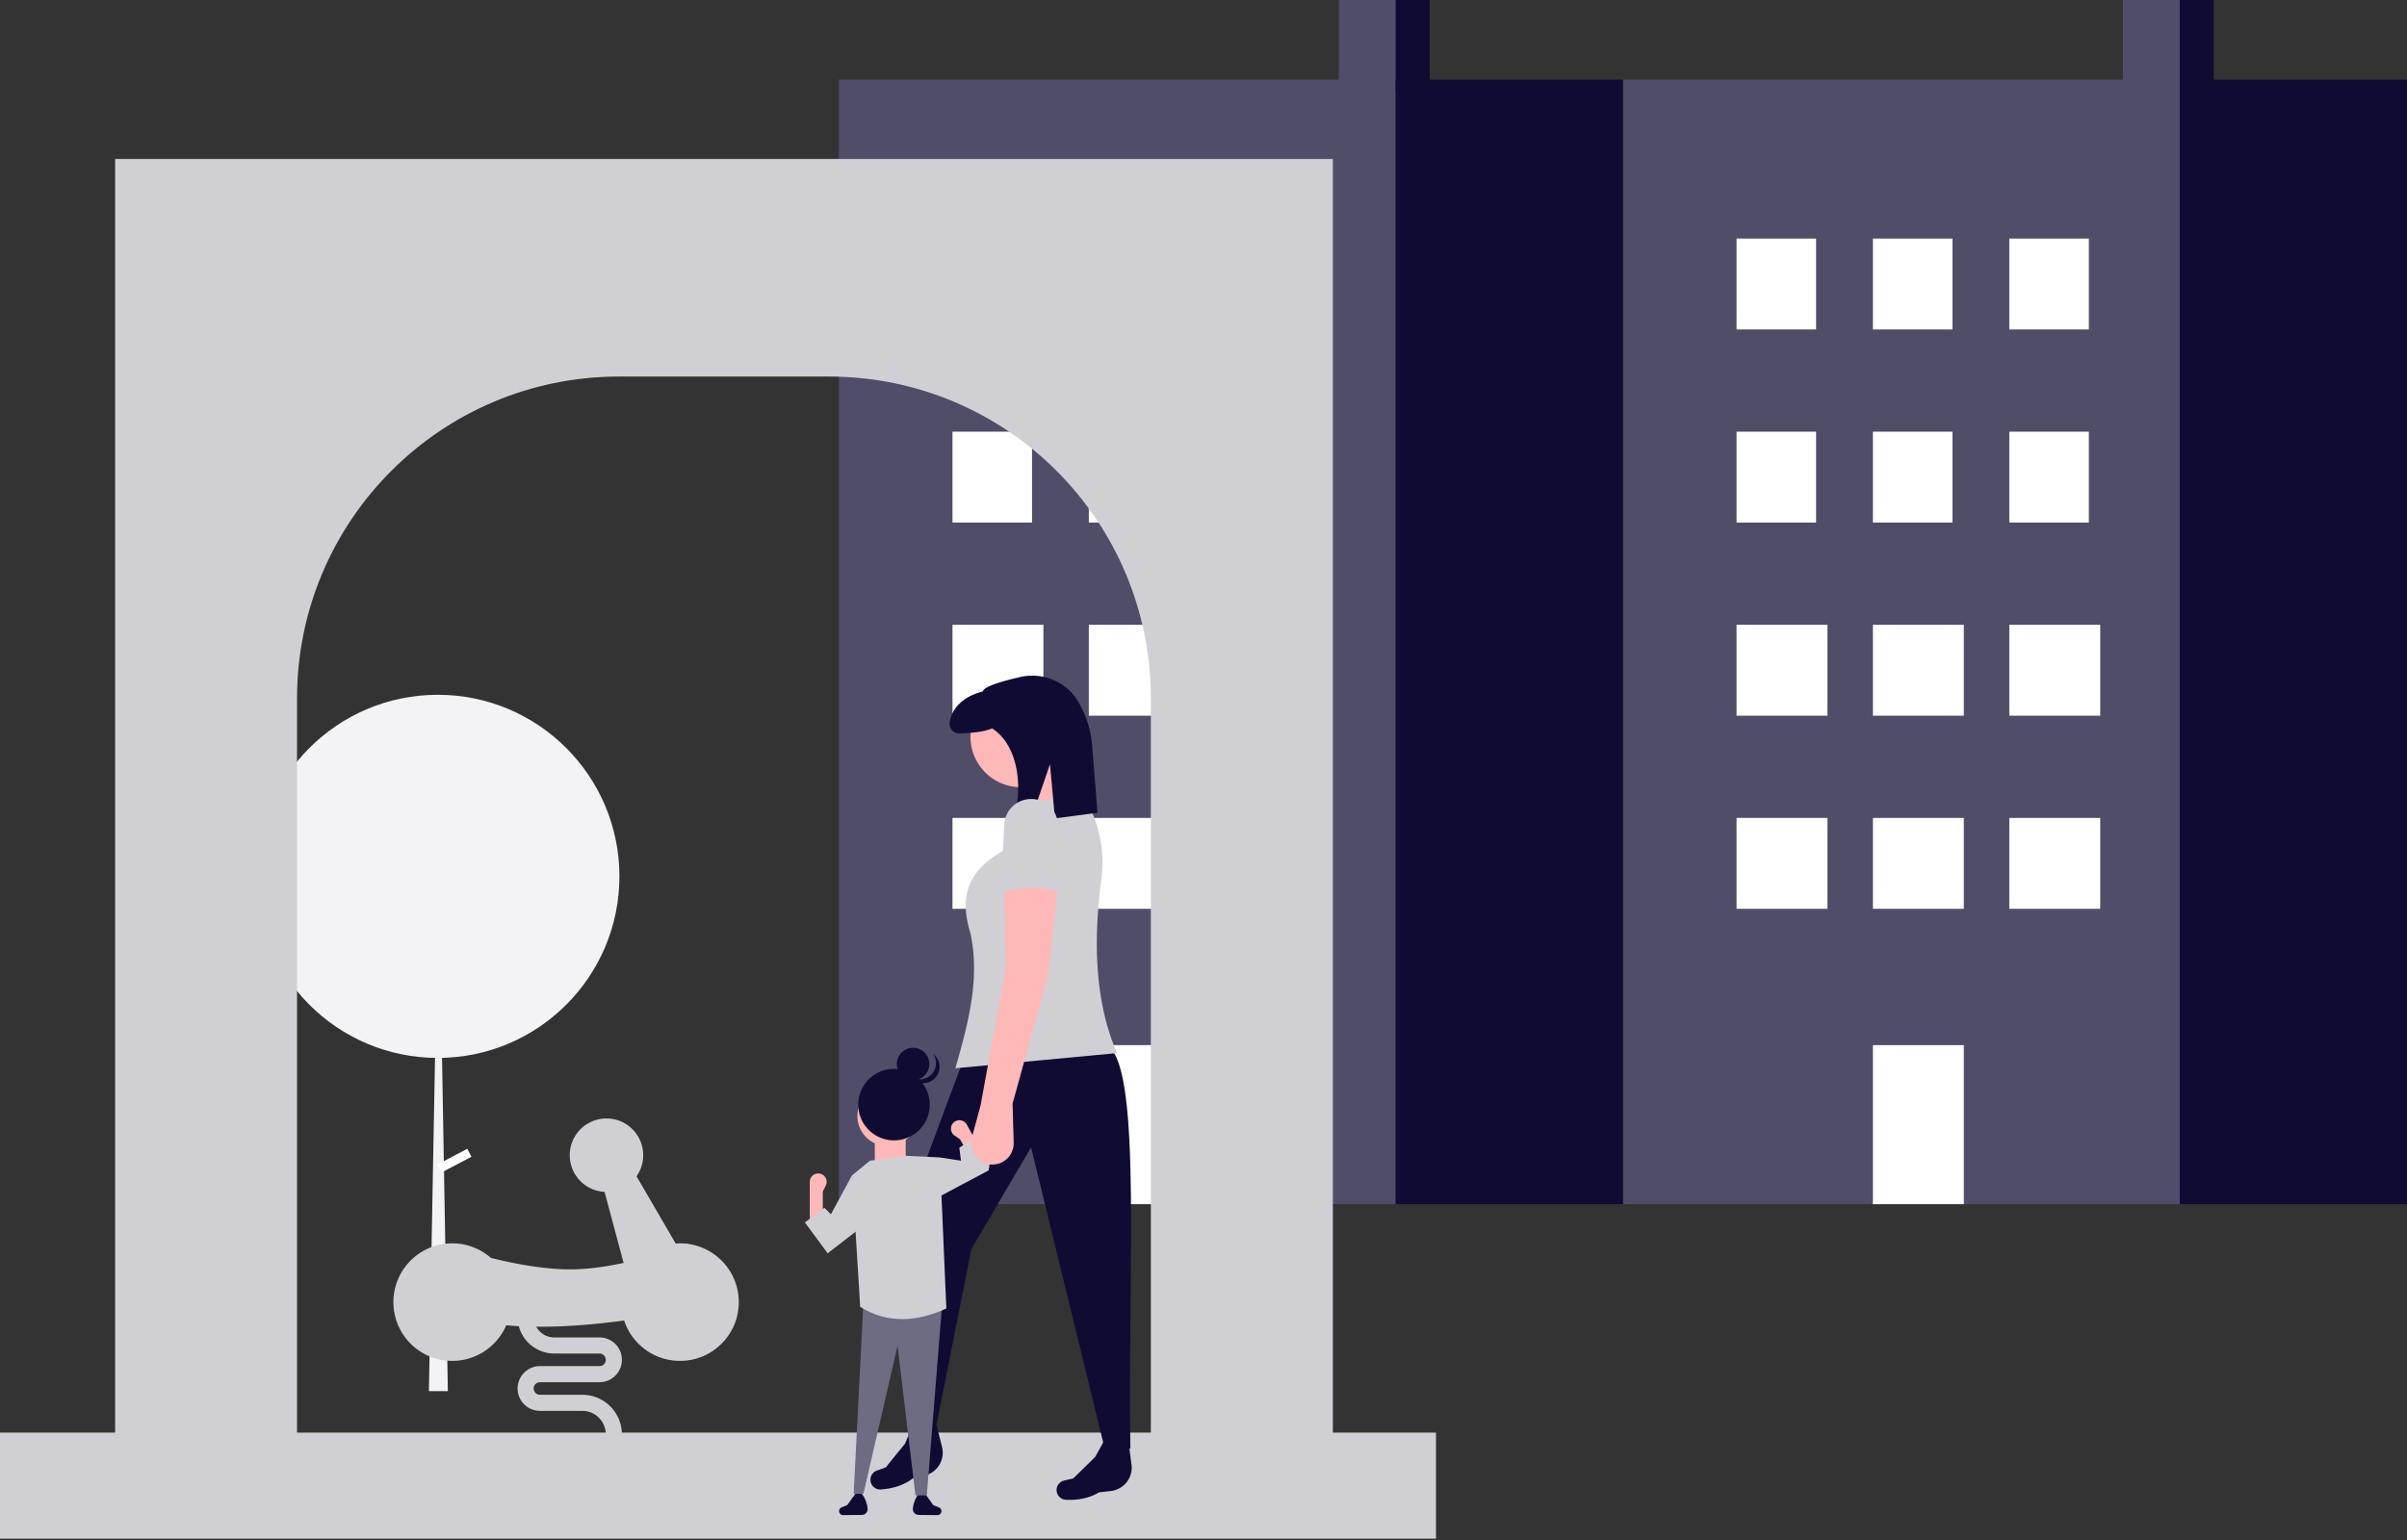
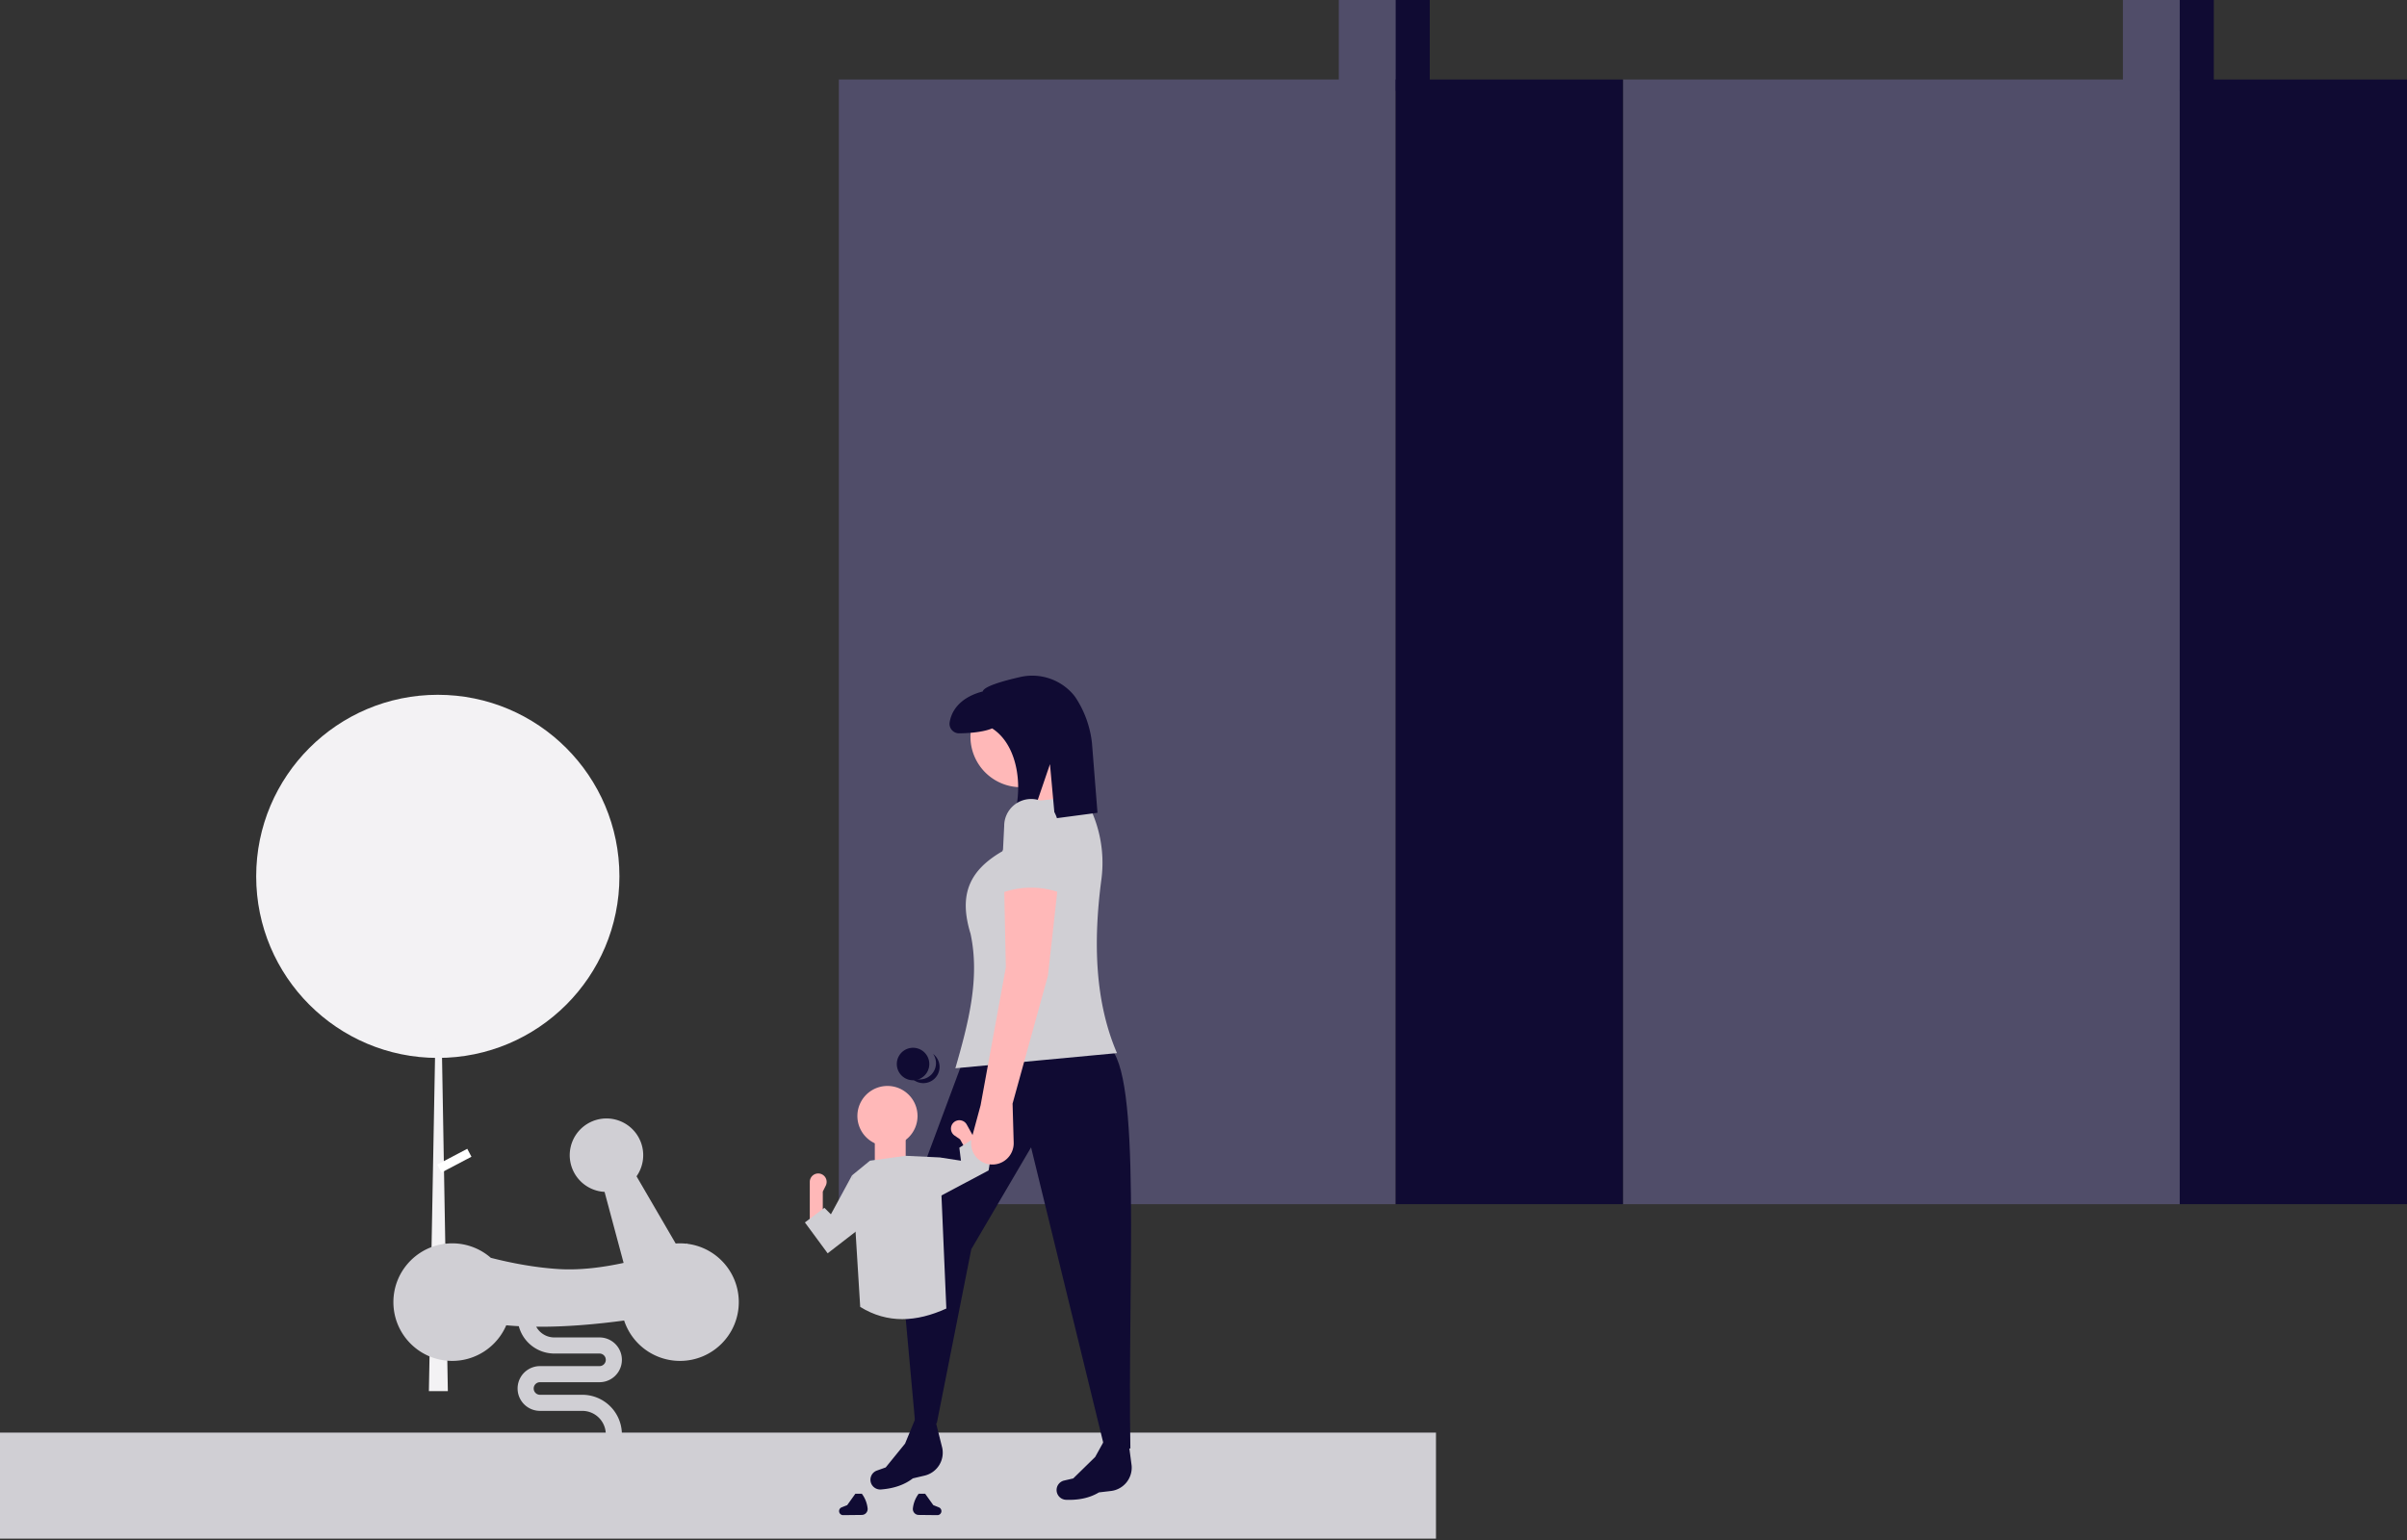
<svg xmlns="http://www.w3.org/2000/svg" width="400" height="256" viewBox="0 0 400 256" fill="none">
  <rect x="0" y="0" width="400" height="256" fill="#333333" stroke="none" />
  <path d="M233.817 0h-11.331v15.107h11.331V0zM364.118 0h-11.33v15.107h11.33V0z" fill="#504D69" />
  <path d="M231.931 13.22h-92.532v186.954h92.532V13.22zM362.238 13.22h-92.532v186.954h92.532V13.22z" fill="#504D69" />
  <path d="M269.704 13.22h-37.769v186.954h37.769V13.22zM400 13.22h-37.768v186.954H400V13.22z" fill="#100B33" />
-   <path d="M171.506 39.657h-13.219v15.108h13.219V39.657zM301.802 39.657h-13.219v15.108h13.219V39.657zM194.161 39.657h-13.219v15.108h13.219V39.657zM324.463 39.657h-13.219v15.108h13.219V39.657zM216.822 39.657h-13.218v15.108h13.218V39.657zM347.129 39.657h-13.218v15.108h13.218V39.657zM171.506 71.759h-13.219v15.107h13.219V71.76zM301.802 71.759h-13.219v15.107h13.219V71.76zM194.161 71.759h-13.219v15.107h13.219V71.76zM324.463 71.759h-13.219v15.107h13.219V71.76zM216.822 71.759h-13.218v15.107h13.218V71.76zM347.129 71.759h-13.218v15.107h13.218V71.76zM173.394 103.863h-15.107v15.108h15.107v-15.108zM303.69 103.863h-15.107v15.108h15.107v-15.108zM196.05 103.863h-15.108v15.108h15.108v-15.108zM326.351 103.863h-15.107v15.108h15.107v-15.108zM218.711 103.863h-15.107v15.108h15.107v-15.108zM349.018 103.863h-15.107v15.108h15.107v-15.108zM173.394 135.968h-15.107v15.107h15.107v-15.107zM303.69 135.968h-15.107v15.107h15.107v-15.107zM196.05 135.968h-15.108v15.107h15.108v-15.107zM326.351 135.968h-15.107v15.107h15.107v-15.107zM196.05 173.736h-15.108v26.438h15.108v-26.438zM326.351 173.736h-15.107v26.438h15.107v-26.438zM218.711 135.968h-15.107v15.107h15.107v-15.107zM349.018 135.968h-15.107v15.107h15.107v-15.107z" fill="#fff" />
  <path d="M237.601 0h-5.666v15.107h5.666V0zM367.897 0h-5.665v15.107h5.665V0z" fill="#100B33" />
  <path d="M72.755 175.862c16.67 0 30.182-13.513 30.182-30.182 0-16.669-13.513-30.182-30.182-30.182-16.668 0-30.181 13.513-30.181 30.182 0 16.669 13.513 30.182 30.181 30.182z" fill="#F3F2F4" />
  <path d="M72.849 145.679h.083l1.493 85.571h-3.15l1.574-85.571z" fill="#F3F2F4" />
-   <path fill-rule="evenodd" clip-rule="evenodd" d="M221.494 26.422H19.132v212.951h30.232V116.104c0-29.552 23.956-53.508 53.507-53.508h34.872c29.551 0 53.507 23.956 53.507 53.508v123.269h30.244V26.422z" fill="#D0CFD4" />
  <path d="m77.651 190.968-4.989 2.627.695 1.32 4.99-2.626-.696-1.321z" fill="#fff" />
  <path d="M238.634 238.148H0v17.625h238.634v-17.625z" fill="#D0CFD4" />
  <path d="m184.613 247.853-1.989.233c-1.571.947-3.414 1.304-5.455 1.231a1.63 1.63 0 0 1-1.582-1.562 1.618 1.618 0 0 1 1.252-1.639l1.513-.351 3.646-3.566 2.2-3.98 3.195.366.665 5.056a3.915 3.915 0 0 1-3.445 4.212zM153.649 245.296l-1.949.459c-1.452 1.12-3.243 1.684-5.28 1.845a1.638 1.638 0 0 1-1.474-.686 1.625 1.625 0 0 1-.218-1.423 1.617 1.617 0 0 1 1.001-1.035l1.461-.522 3.216-3.958 1.732-4.205h3.216l1.237 4.947a3.914 3.914 0 0 1-2.942 4.578z" fill="#100B33" />
  <path d="m152.041 236.049 3.637.559 5.735-28.955 9.932-16.925 12.029 49.238 4.476.839c-.501-27.728 1.949-62.635-3.636-66.863l-24.338 2.798-10.632 28.535 2.797 30.774z" fill="#100B33" />
  <path d="M169.666 130.862a8.393 8.393 0 1 0 0-16.787 8.393 8.393 0 0 0 0 16.787z" fill="#FFB8B8" />
  <path d="m181.425 135.337-10.071 1.679-2.518-8.953 7.274-2.238 5.315 9.512z" fill="#FFB8B8" />
  <path d="m185.621 175.064-26.857 2.518c2.153-7.487 4.125-14.948 2.518-22.381-2.042-6.636-.072-10.583 5.315-13.708l3.637-8.113 9.791-1.119a21.133 21.133 0 0 1 3 13.976c-1.395 10.582-1.018 20.401 2.596 28.827z" fill="#D0CFD4" />
  <path d="M169.482 112.557c-2.801.64-5.989 1.547-6.168 2.389-2.881.726-5.056 2.465-5.5 5.117a1.579 1.579 0 0 0 .366 1.293 1.589 1.589 0 0 0 1.227.548c1.567-.02 3.92-.17 5.473-.819 4.512 2.908 5.269 10.47 3.299 15.617l3.101-.285 3.208-9.391.819 9.023 7.076-.936-.911-11.506a17.136 17.136 0 0 0-2.692-7.6 6.59 6.59 0 0 0-.506-.657 8.99 8.99 0 0 0-8.792-2.793zM151.705 250.74a.991.991 0 0 0 .21.724.979.979 0 0 0 .76.37l3.147.033a.672.672 0 0 0 .203-1.294l-.929-.371-1.35-1.89h-1.081a4.952 4.952 0 0 0-.959 2.422v.005l-.001.001zM144.183 250.74a.991.991 0 0 1-.504.972.991.991 0 0 1-.465.122l-3.148.033a.674.674 0 0 1-.624-.67.672.672 0 0 1 .422-.624l.928-.371 1.351-1.89h1.08c.53.707.862 1.543.959 2.422v.005l.001.001z" fill="#100B33" />
-   <path d="M141.865 248.312h1.621l5.672-24.577 2.971 24.847h1.89l2.566-32.005-13.099-.135-1.621 31.87z" fill="#6E6C82" />
  <path d="M134.573 203.209h2.161v-5.131l.492-.984a1.4 1.4 0 1 0-2.653-.626v6.741zM147.409 190.515a4.997 4.997 0 1 0 0-9.993 4.997 4.997 0 0 0 0 9.993z" fill="#FFB8B8" />
  <path d="M150.51 188.085h-5.132v5.942h5.132v-5.942z" fill="#FFB8B8" />
  <path d="M142.95 217.252c4.542 2.803 9.345 2.529 14.314.27l-1.08-25.117-5.672-.27-5.942.81-2.97 2.431 1.35 21.876z" fill="#D0CFD4" />
  <path d="m137.541 208.341 5.942-4.592-1.89-8.372-3.511 6.482-1.081-1.08-3.241 2.43 3.781 5.132z" fill="#D0CFD4" />
  <path d="m163.925 192.836-1.891 1.047-2.487-4.488-.907-.621a1.4 1.4 0 1 1 2.016-1.833l.78 1.407 2.489 4.488z" fill="#FFB8B8" />
  <path d="m153.348 200.373 7.171-3.807 3.767-2 .54-3.241-2.431-2.43-2.97 1.89.27 2.161-3.511-.54-2.836 7.967z" fill="#D0CFD4" />
-   <path d="M148.49 189.57a5.942 5.942 0 1 0 0-11.883 5.942 5.942 0 0 0 0 11.883z" fill="#100B33" />
  <path d="M151.733 179.576a2.7 2.7 0 1 0 .001-5.4 2.7 2.7 0 0 0-.001 5.4z" fill="#100B33" />
  <path d="M151.597 179.134a2.703 2.703 0 0 0 3.274-.61 2.702 2.702 0 0 0 .192-3.325 2.706 2.706 0 0 1 1.072 1.994 2.7 2.7 0 0 1-4.912 1.701c.118.091.243.171.374.24z" fill="#100B33" />
  <path d="m168.272 183.456.185 6.495a3.54 3.54 0 1 1-6.958-.823l1.459-5.393 4.196-22.94-.28-13.428 8.953-.28-1.679 15.107-5.876 21.262z" fill="#FFB8B8" />
  <path d="M176.392 148.486a14.15 14.15 0 0 0-10.071 0l.559-11.19a4.475 4.475 0 0 1 2.763-4.136 4.482 4.482 0 0 1 4.879.97 4.495 4.495 0 0 1 1.311 3.166l.559 11.19z" fill="#D0CFD4" />
  <path fill-rule="evenodd" clip-rule="evenodd" d="M105.782 195.541a6.106 6.106 0 1 0-5.314 2.589l3.164 11.808c-3.399.737-7.209 1.247-10.776 1.024-4.073-.254-8.044-1.04-11.29-1.869a9.735 9.735 0 0 0-7.507-2.346l-.153-.059s-.11.04-.297.119c-4.666.738-8.234 4.778-8.234 9.651 0 5.396 4.375 9.77 9.77 9.77 4.03 0 7.491-2.44 8.985-5.923a53.8 53.8 0 0 0 2.086.153 6.106 6.106 0 0 0 5.903 4.545h7.507a1.045 1.045 0 1 1 0 2.091h-9.89a3.72 3.72 0 1 0 0 7.441h7.03a3.905 3.905 0 0 1 3.905 3.905h2.675a6.58 6.58 0 0 0-6.58-6.58h-7.03a1.045 1.045 0 0 1 0-2.091h9.89a3.72 3.72 0 1 0 0-7.442h-7.507a3.428 3.428 0 0 1-3.007-1.78c5.059.046 10.26-.445 14.608-1.033a9.773 9.773 0 0 0 9.283 6.714c5.396 0 9.77-4.374 9.77-9.77 0-4.988-3.737-9.102-8.564-9.697v-.073l-.139.057a9.911 9.911 0 0 0-1.785-.032l-6.503-11.172z" fill="#D0CFD4" />
</svg>